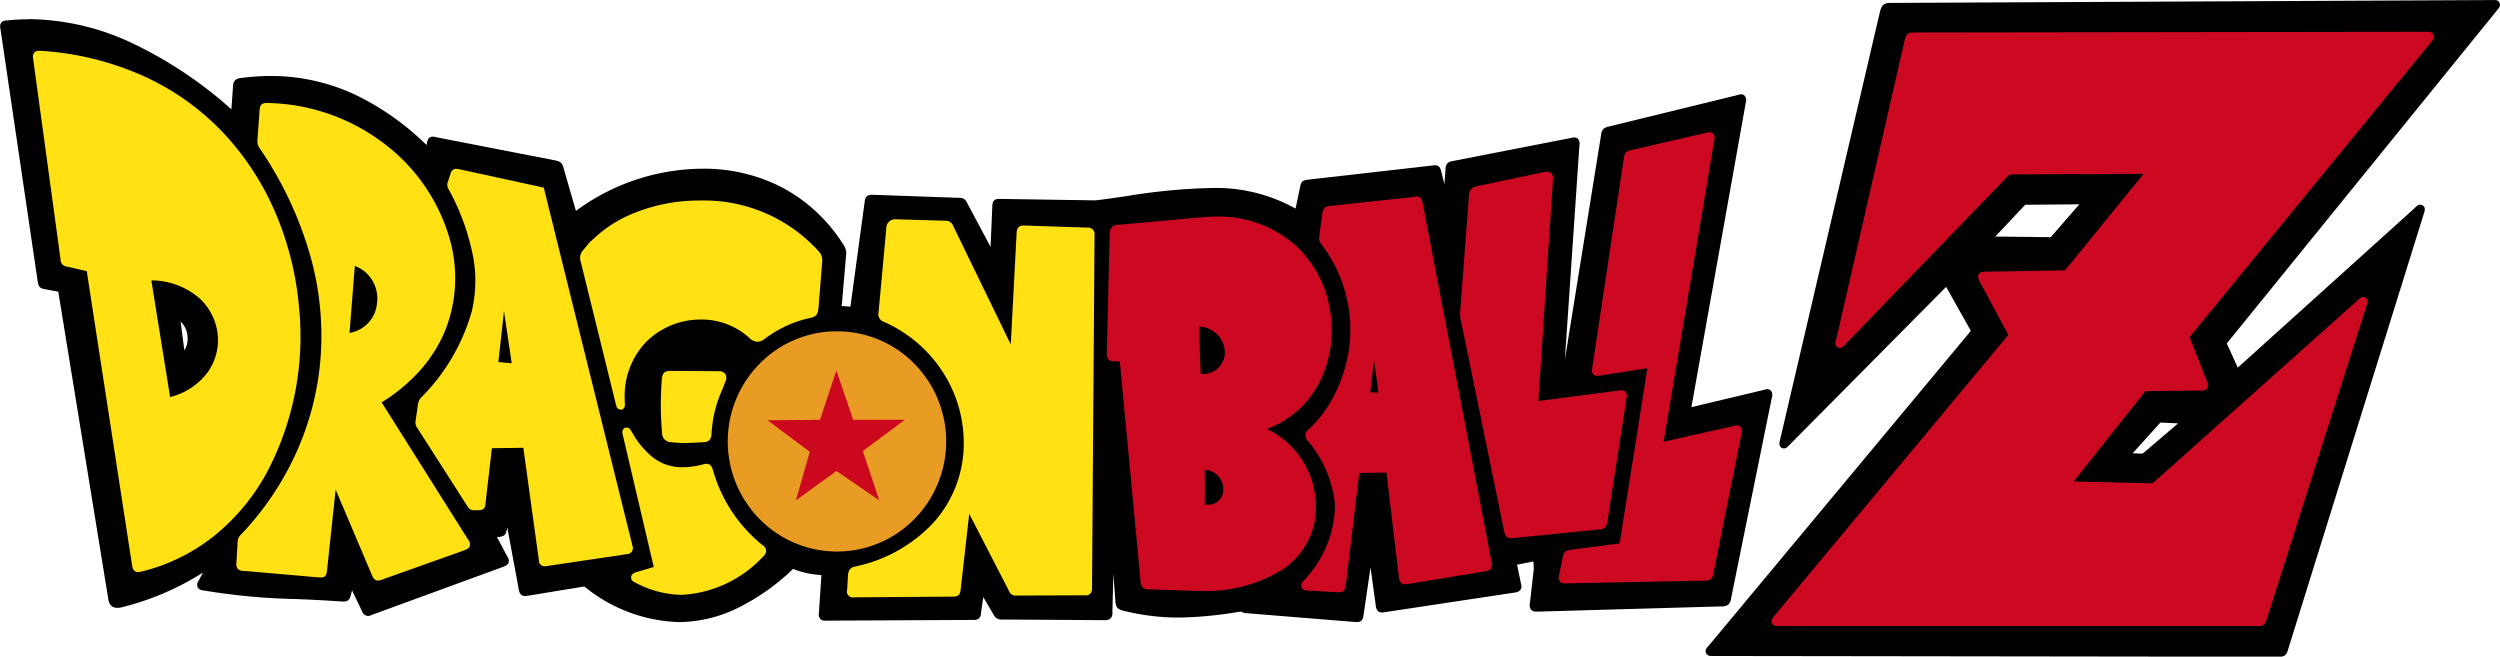
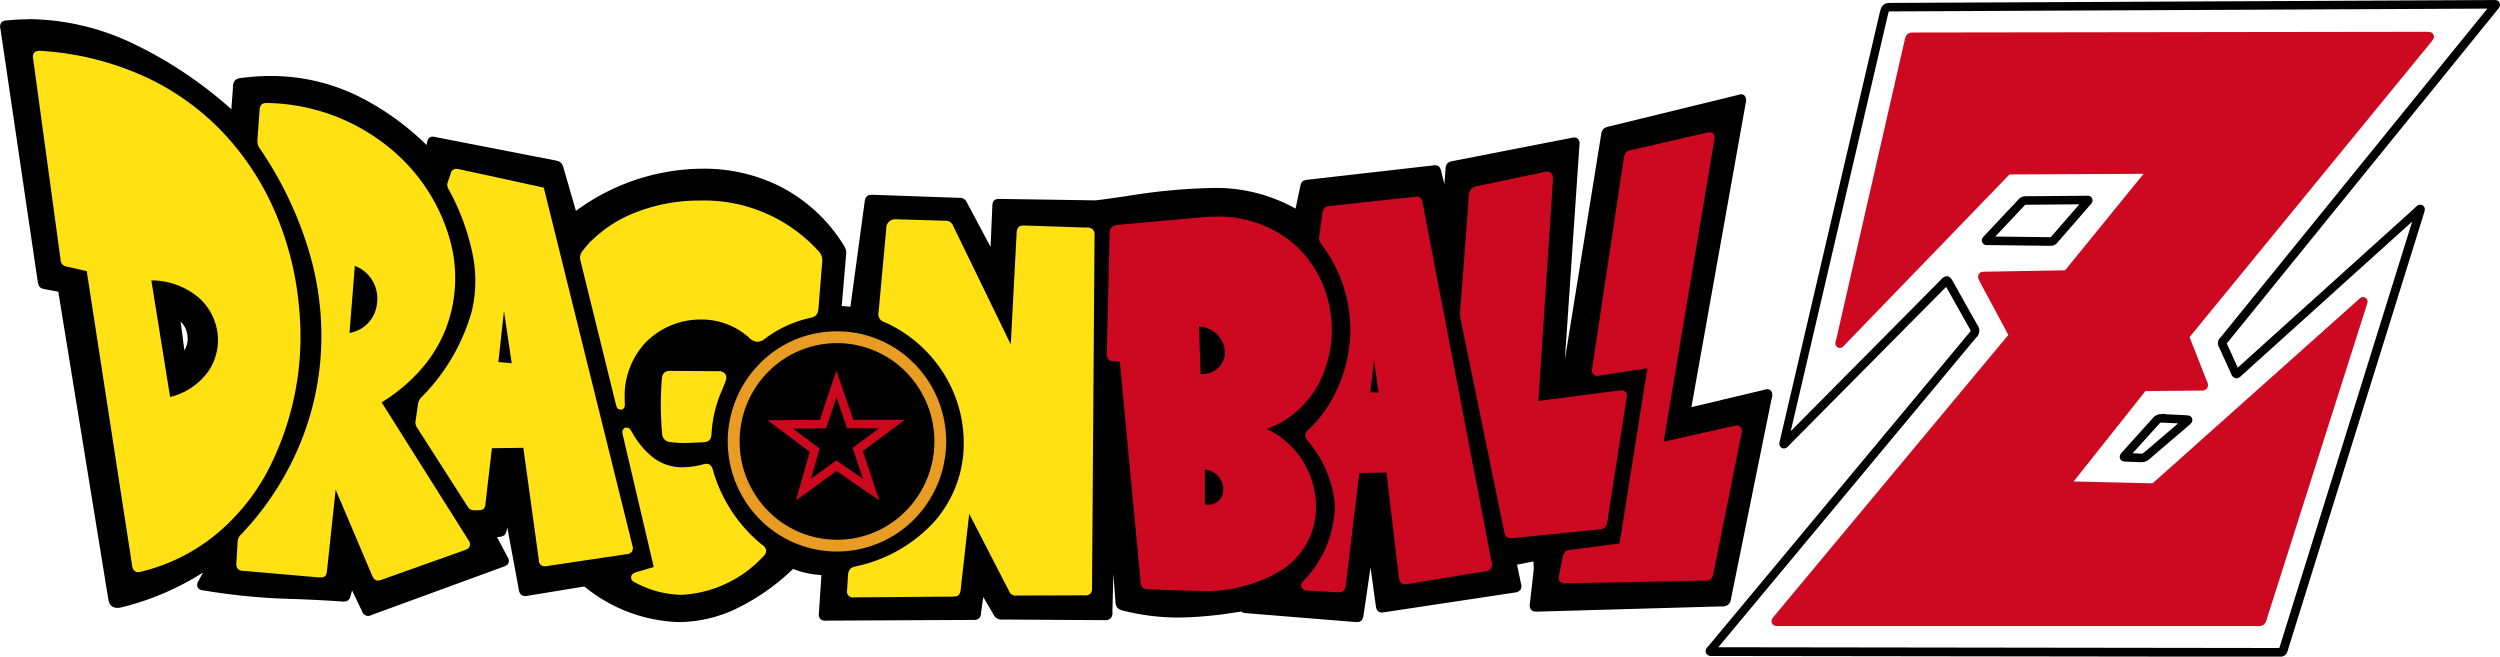
<svg xmlns="http://www.w3.org/2000/svg" id="g3039" width="108.448" height="28.484" viewBox="0 0 108.448 28.484">
  <g id="g3032" transform="translate(73.981 0)">
-     <path id="path3967" d="M1096.028,378.312c-.03,0-.07,0-.123,0l-25.965.123c-.269,0-.318-.022-.387.245l-4.313,18.482c-.066.283-.085.3.125.078l6.747-6.806c.17-.171.16-.2.285.026l1.038,1.847c.106.188.08.21-.047.37l-11.3,13.57c-.117.141-.152.148.052.144l24.52.033c.173,0,.181,0,.236-.172l5.856-18.8c.1-.319.127-.35-.132-.1l-7.686,6.931c-.109.1-.1.1-.163-.033l-.507-1.118c-.059-.13-.068-.136.035-.259l11.7-14.421C1096.107,378.327,1096.118,378.312,1096.028,378.312Zm-17.657,8.49c.066,0,.064.015-.023.1l-1.41,1.62c-.065.075-.082.08-.2.078l-2.611-.031c-.163,0-.2.025-.066-.116l1.441-1.531a.236.236,0,0,1,.231-.1l2.547-.021Zm3.186,9.473c.027,0,.057,0,.1,0l.934.045c.2.011.2.006.043.144l-1.675,1.429a.347.347,0,0,1-.307.094l-.545-.024c-.174-.009-.175,0-.057-.13l1.3-1.439c.088-.092.129-.118.21-.123Z" transform="translate(-1061.809 -378.127)" />
    <path id="path3967_-_Contour" data-name="path3967 - Contour" d="M1095.716,377.812c.167,0,.209.089.223.118.058.122-.015.213-.108.328l-11.7,14.423-.024.03.01.021.006.013.46,1.015,7.6-6.854c.172-.165.224-.214.32-.214a.194.194,0,0,1,.156.079c.066.09.038.176-.016.348l-.025.08-5.856,18.8a.443.443,0,0,1-.138.243.409.409,0,0,1-.266.059h-.008l-24.518-.033h-.065a.248.248,0,0,1-.251-.123.253.253,0,0,1,.082-.281l.038-.044,11.308-13.581c.021-.027.045-.056.057-.075a.741.741,0,0,0-.038-.075l-1.03-1.833h0l-6.75,6.809c-.143.153-.192.2-.29.2a.191.191,0,0,1-.151-.073c-.065-.082-.046-.162-.009-.319l.015-.065,4.314-18.486c.086-.331.211-.384.478-.384h.088l25.97-.123h.122Zm-11.875,14.632,11.57-14.259-25.816.122h-.059c-.02,0-.062,0-.086,0a.708.708,0,0,0-.032.1l-4.226,18.109,6.474-6.53.045-.046a.345.345,0,0,1,.246-.145c.145,0,.211.12.288.258l1.037,1.846a.4.4,0,0,1-.052.562l-.014.018-11.166,13.41,24.3.033h.036l.014-.043,5.75-18.456-7.425,6.7a.3.3,0,0,1-.2.1.252.252,0,0,1-.221-.176l-.014-.026,0-.008-.513-1.13A.334.334,0,0,1,1083.841,392.445Zm-5.788-6.142h0a.21.21,0,0,1,.215.125c.053.127-.036.221-.1.29l-1.407,1.616a.343.343,0,0,1-.305.142h-.033l-2.61-.031h-.1a.213.213,0,0,1-.217-.122c-.054-.126.032-.218.116-.307l1.441-1.53a.409.409,0,0,1,.35-.16h.017l2.545-.021h.087Zm-1.584,1.8.013-.014,1.229-1.413-2.291.019h-.016a.283.283,0,0,0-.038,0,.526.526,0,0,0-.042.042l-1.259,1.337,2.362.028Zm4.958,7.662v.016l.876.042c.126.007.257.014.3.149s-.05.217-.161.312l-.009.008-1.676,1.431a.5.5,0,0,1-.362.139l-.072,0-.579-.025c-.1,0-.216-.01-.266-.132s.03-.211.1-.289l.014-.016,1.3-1.443a.46.46,0,0,1,.334-.179Zm.569.414-.681-.033-.053,0h-.026a.32.32,0,0,0-.068.062l-1.144,1.267.319.014h.056c.05,0,.061,0,.124-.052Z" transform="translate(-1061.492 -377.812)" />
    <path id="path3836" d="M1106.041,396.677l22.149-.031c.215,0,.228-.02.086.153l-10.437,12.746c-.109.138-.08.142-.031.28l.726,1.85c.071.171.054.159-.119.16l-2.3.023c-.153,0-.167.013-.247.115L1112.67,416c-.136.164-.118.146.082.151l3.469.085a.358.358,0,0,0,.317-.1l8.8-7.855c.171-.151.187-.2.111.04l-4.32,13.572c-.05.167-.058.164-.223.164h-20.689c-.26,0-.257.021-.1-.173l10.083-12.106c.127-.15.115-.147.035-.3l-1.184-2.206c-.117-.239-.134-.218.124-.222l3.238-.055a.342.342,0,0,0,.362-.165l3.463-4.255c.125-.155.123-.144-.076-.143l-5.872.029c-.243,0-.26.038-.4.181l-6.892,7.13c-.3.32-.239.279-.152-.1l2.932-12.818C1105.827,396.66,1105.849,396.678,1106.041,396.677Z" transform="translate(-1096.953 -395.076)" fill="#cc0921" />
    <path id="path3836_-_Contour" data-name="path3836 - Contour" d="M1127.981,396.145a.241.241,0,0,1,.237.12c.059.124-.017.217-.114.336l0,0-10.436,12.745c-.012.015-.021.027-.027.035l0,.011c.006.016.013.033.02.053l.724,1.846a.317.317,0,0,1,.017.312.292.292,0,0,1-.275.1h-.032l-2.305.023h-.005c-.033,0-.052,0-.062,0l-.035.043-3.078,3.876,3.293.08c.134,0,.134,0,.192-.052l8.8-7.854.07-.063c.072-.066.119-.109.2-.109a.191.191,0,0,1,.153.078c.063.086.04.157-.015.33l-4.319,13.57a.418.418,0,0,1-.13.234.383.383,0,0,1-.254.06h-20.815a.256.256,0,0,1-.263-.123c-.058-.124.021-.217.1-.316l.033-.039,10.084-12.107.037-.044-.01-.018-.015-.027-1.187-2.212-.03-.06c-.054-.108-.106-.21-.04-.318s.179-.109.3-.11h.057l3.24-.055h.015a.477.477,0,0,0,.123-.01.472.472,0,0,0,.083-.086l3.332-4.094-5.674.028h-.025c-.12,0-.12,0-.206.09l-.033.034-6.891,7.129-.061.065c-.147.159-.192.207-.289.207a.19.19,0,0,1-.151-.074c-.063-.082-.043-.162-.008-.295.012-.046.026-.1.042-.17l2.932-12.818c.047-.215.117-.325.365-.325h.073l22.147-.031h.11Zm-9.973,15.193-.692-1.764c-.006-.018-.012-.033-.017-.047a.347.347,0,0,1,.078-.41l0,0,10.315-12.6-21.975.031h-.063l-.008.036-2.861,12.506,6.659-6.889.031-.032a.527.527,0,0,1,.474-.205h.027l5.908-.03h.042a.248.248,0,0,1,.249.12c.058.121-.017.213-.1.311l-.012.014-3.463,4.255a.509.509,0,0,1-.493.233h-.012l-3.173.054,1.17,2.181a.368.368,0,0,1,.066.247.49.49,0,0,1-.135.231l-9.974,11.975h20.569l.01-.032v0l4.176-13.121-8.466,7.557a.534.534,0,0,1-.439.146h-.005l-3.469-.085h-.052c-.1,0-.225,0-.281-.125s.02-.218.11-.327l3.192-4.02a.391.391,0,0,1,.387-.185h0Z" transform="translate(-1096.636 -394.761)" fill="#cc0921" />
  </g>
  <g id="g3015" transform="translate(0 0.83)">
    <path id="path3944" d="M82.674,389.31c-.295,0-.589.017-.882.047-.145.019-.139.016-.118.156l1.618,10.966c.031.157.031.152.174.179l.528.1c.152.03.171.042.2.205l2.163,13.247c.035.26.091.277.309.259a12.671,12.671,0,0,0,3.811-1.663c.226-.119.294-.213.144.071l-.37.7c-.066.125-.054.123.061.146a52.368,52.368,0,0,0,5.995.481c.168.007.169.015.21-.142l.13-.5c.049-.229.05-.19.141,0l.561,1.172c.065.136.073.11.2.064l5.665-2.073c.18-.068.162-.061.078-.219l-.476-.9c-.073-.163-.108-.153.064-.174l.2-.024c.152-.025.158-.019.186-.163l.156-.8c.054-.3.047-.29.1,0l.62,3.337c.032.222.048.2.255.163l2.3-.377a.27.27,0,0,1,.283.066c2.854,2.114,5.771,2.008,8.766-.8.1-.091.132-.06.229-.019a3.768,3.768,0,0,0,1.16.243c.154.016.163,0,.153.146l-.111,1.7c-.012.153.008.133.149.132l6.363-.031c.146,0,.133-.011.153-.144l.158-1.042c.034-.2.021-.173.113-.017l.623,1.061c.08.129.1.126.233.127l4.365.028c.226,0,.209,0,.215-.205l.118-4.679c.012-.36.016-.519.021-.531.007.021.018.219.05.526l.309,4.217c.014.2.031.223.193.264a11.9,11.9,0,0,0,5.056.04c.154-.012.12.056.217.064l4.7.382c.217.018.21.038.238-.156l.448-3.052c.043-.315.038-.308.08,0l.363,2.634c.022.2.044.177.234.149l5.566-.84c.177-.035.169-.025.134-.191l-.175-.844c-.035-.148-.019-.141.125-.17l.807-.16c.144-.031.14-.033.149.111l.019.337a.794.794,0,0,1-.007.167l-.156,1.38c-.025.2-.028.194.17.189l7.905-.224c.24-.008.237,0,.281-.222l1.762-8.676c.041-.2.016-.16-.163-.118l-3.155.75c-.207.052-.225.089-.186-.125l2.38-13.324c.029-.187-.008-.138-.165-.1l-5.554,1.358c-.171.041-.168.052-.193.212l-1.653,10.259c-.026.1,0,.136-.106.144l-.137.009c-.111,0-.079-.046-.08-.146l.667-9.834c.013-.187.02-.176-.156-.142l-5.089.991c-.177.04-.179.026-.191.189l-.118,1.535c-.018.288-.015.271-.083,0l-.349-1.4c-.037-.165-.042-.142-.191-.125l-5.391.613c-.153.013-.15.021-.179.16l-.219,1.059c-.031.163-.044.134-.153.066-2.481-1.523-5.535-.8-8.5-.41a1.441,1.441,0,0,1-.309.019l-3.971-.061c-.174-.005-.188-.029-.2.139l-.094,2.2c0,.3-.014.235-.137,0l-1.222-2.29c-.058-.108-.084-.1-.2-.1l-3.681-.13c-.184,0-.182-.019-.205.151l-.62,4.568c-.02.158-.028.147-.179.134l-.415-.035c-.164-.021-.164,0-.151-.158l.193-2.252a.4.4,0,0,0-.066-.295c-2.809-4.446-8.436-3.728-11.417-1.41-.162.127-.154.125-.212-.078l-.542-1.88c-.054-.2-.062-.211-.25-.248l-5.141-1c-.164-.035-.158-.045-.189.106l-.054.266c-.036.179-.048.134-.146.038a9.252,9.252,0,0,0-8.021-2.979c-.177.026-.178.036-.191.215l-.08,1.108c-.013.23-.016.237-.172.1C88.462,390.58,85.521,389.292,82.674,389.31Zm6.448,12.615a.429.429,0,0,1,.113.047,1.138,1.138,0,0,1,.259,1.766c-.125.092-.16.1-.182-.094l-.208-1.575C89.092,401.963,89.087,401.922,89.122,401.925Z" transform="translate(-81.478 -389.125)" />
    <path id="path3944_-_Contour" data-name="path3944 - Contour" d="M82.419,388.81a10.7,10.7,0,0,1,4.391,1,18.08,18.08,0,0,1,4.391,2.91l.07-.972a.431.431,0,0,1,.078-.271.4.4,0,0,1,.271-.113h0a9.734,9.734,0,0,1,1.289-.088,8.62,8.62,0,0,1,3.758.858,11.654,11.654,0,0,1,3,2.136l.019-.093c.019-.094.054-.269.249-.269a.6.6,0,0,1,.13.02l.027.006,5.139,1c.27.053.324.124.393.38l.523,1.814a9.35,9.35,0,0,1,5.494-1.83,7.374,7.374,0,0,1,3.358.767,7,7,0,0,1,2.774,2.567.581.581,0,0,1,.094.412l-.19,2.209.377.032.617-4.541c.018-.132.042-.313.3-.313h.1l3.681.13h.027a.324.324,0,0,1,.326.2l1.029,1.928.076-1.759c0-.1.014-.321.271-.321l.062,0,.052,0,3.97.061h.067a1.049,1.049,0,0,0,.2-.016l.011,0c.39-.051.789-.108,1.175-.164a25.884,25.884,0,0,1,3.623-.353,7.087,7.087,0,0,1,3.724.892l.2-.955c.044-.216.115-.277.34-.3l5.388-.613.042-.005a.632.632,0,0,1,.085-.008c.2,0,.241.173.265.279l.135.54.05-.65a.386.386,0,0,1,.071-.24.361.361,0,0,1,.224-.107l.04-.009h.006l5.121-1a.631.631,0,0,1,.124-.017.218.218,0,0,1,.165.068.321.321,0,0,1,.057.267l-.631,9.3,1.573-9.759a.413.413,0,0,1,.089-.236.448.448,0,0,1,.242-.114l5.554-1.358.063-.018a.424.424,0,0,1,.123-.024.211.211,0,0,1,.163.073.326.326,0,0,1,.043.275v0l-2.361,13.223,3.1-.737.067-.018a.465.465,0,0,1,.125-.023.21.21,0,0,1,.166.076.334.334,0,0,1,.029.3l-1.763,8.684a.437.437,0,0,1-.131.29.487.487,0,0,1-.313.073H155.8l-7.923.225h-.07a.284.284,0,0,1-.225-.082.352.352,0,0,1-.047-.306v-.01l.156-1.384a.6.6,0,0,0,.006-.126v-.005l-.015-.263-.709.141.171.825a.314.314,0,0,1-.02.26.327.327,0,0,1-.242.121l-.031.006-5.566.84-.05.008a.762.762,0,0,1-.121.014c-.236,0-.262-.221-.274-.33l-.224-1.626-.3,2.055c-.018.125-.046.315-.279.315-.03,0-.062,0-.1-.007l-.054,0-4.7-.382a.3.3,0,0,1-.169-.064H135l-.245.035a16.883,16.883,0,0,1-2.447.223,9.893,9.893,0,0,1-2.428-.3c-.262-.067-.315-.171-.333-.431l-.086-1.179-.041,1.638c0,.014,0,.027,0,.039a.362.362,0,0,1-.07.26.341.341,0,0,1-.276.086h-.051l-4.378-.028a.361.361,0,0,1-.381-.215l0,0-.446-.76-.1.692,0,.03a.3.3,0,0,1-.093.209.338.338,0,0,1-.233.062h-.006l-6.361.031h-.077a.255.255,0,0,1-.2-.074.318.318,0,0,1-.06-.257l.108-1.646a3.885,3.885,0,0,1-1.2-.255h0l-.028-.012,0,0a9.6,9.6,0,0,1-2.483,1.735,5.888,5.888,0,0,1-2.481.572,6.8,6.8,0,0,1-4.037-1.5l0,0a.467.467,0,0,0-.058-.04h0a.279.279,0,0,0-.075.009h-.007l-2.3.377-.049.008a.787.787,0,0,1-.135.016c-.232,0-.265-.211-.284-.34l-.491-2.643-.021.111c-.044.226-.118.275-.318.307l-.028,0-.077.009.433.814.02.037a.3.3,0,0,1,.049.259c-.038.1-.129.138-.243.182l0,0L97.3,414.651l-.038.015a.369.369,0,0,1-.14.034.292.292,0,0,1-.253-.206l-.434-.905-.052.2c-.033.126-.073.284-.3.284l-.07,0h-.03c-.637-.048-1.3-.077-1.941-.106a27.532,27.532,0,0,1-4.076-.379l-.011,0a.271.271,0,0,1-.219-.135.3.3,0,0,1,.041-.276l.191-.359a11.857,11.857,0,0,1-3.6,1.524c-.049,0-.082.006-.113.006-.336,0-.375-.273-.4-.422L83.7,400.678c0-.019-.006-.034-.008-.044l-.043-.009-.539-.1c-.222-.041-.268-.109-.31-.323l0-.009-1.62-10.984a.3.3,0,0,1,.035-.244.313.313,0,0,1,.238-.1l.013,0c.3-.03.6-.046.9-.048Zm8.913,4.431c-.1,0-.161-.058-.251-.138a17.874,17.874,0,0,0-4.423-2.96,10.336,10.336,0,0,0-4.239-.963h-.058c-.272,0-.544.015-.81.041l1.61,10.912,0,.025.008,0,.013,0,.531.1c.251.05.309.137.345.357l2.163,13.252a.746.746,0,0,0,.02.1h.009c.02,0,.045,0,.082,0a13.156,13.156,0,0,0,3.736-1.64l0,0c.045-.024.084-.047.116-.066a.357.357,0,0,1,.185-.071.192.192,0,0,1,.166.093c.064.106.015.2-.074.365l-.318.6a28.3,28.3,0,0,0,3.9.349c.643.028,1.307.058,1.949.106h.019v0l.129-.5c.013-.06.022-.1.033-.133a.208.208,0,0,1,.2-.167c.133,0,.183.108.233.213l.023.05.544,1.137,5.614-2.055-.467-.88c-.012-.026-.022-.047-.031-.066a.249.249,0,0,1-.021-.243.278.278,0,0,1,.245-.123l.228-.028.012,0,0-.01.161-.834c.012-.065.02-.113.028-.147.035-.158.127-.191.2-.191h0c.058,0,.16.024.2.185.007.032.015.073.026.131l.011.058.621,3.344,0,.013.039-.007,2.294-.377a.7.7,0,0,1,.138-.016.44.44,0,0,1,.287.114l0,0a6.435,6.435,0,0,0,3.816,1.425,5.52,5.52,0,0,0,2.325-.538,9.235,9.235,0,0,0,2.388-1.671.345.345,0,0,1,.236-.109.4.4,0,0,1,.169.045l.022.01a3.558,3.558,0,0,0,1.1.229h.006l.047,0a.283.283,0,0,1,.226.1.333.333,0,0,1,.046.241l-.107,1.63,6.294-.03.163-1.069c.007-.04.012-.068.018-.092a.2.2,0,0,1,.193-.166.237.237,0,0,1,.205.157l.033.058.622,1.059.024.037h.053l4.368.028h.024c0-.008,0-.016,0-.025l.118-4.679c0-.078,0-.145.007-.2.012-.36.012-.36.034-.406l.2-.4.14.427a.908.908,0,0,1,.023.19c.008.092.018.218.034.375v.005l.309,4.217q0,.057.008.086l.046.013a9.528,9.528,0,0,0,2.337.292,16.579,16.579,0,0,0,2.395-.22l.252-.036h.011l.048,0a.327.327,0,0,1,.213.067l4.686.381.04,0h0l.453-3.091c.009-.067.016-.116.021-.151.028-.167.122-.2.2-.2s.167.026.2.2c.006.033.012.078.02.14l.008.057.362,2.628.023,0,5.541-.836-.169-.816a.326.326,0,0,1,.017-.266.31.31,0,0,1,.227-.121l.025-.005.811-.161a.614.614,0,0,1,.131-.02.22.22,0,0,1,.214.15.511.511,0,0,1,.02.143l.019.345a.944.944,0,0,1-.007.2v.005l-.154,1.362,7.893-.224.08,0c0-.019.009-.041.013-.063v-.007l1.737-8.557-3.069.729-.07.019a.538.538,0,0,1-.142.027.214.214,0,0,1-.167-.076.348.348,0,0,1-.033-.307L156.5,392.5l-5.469,1.337-.046.012-.006.036,0,.014-1.656,10.274c0,.016-.006.031-.009.046a.252.252,0,0,1-.264.238l-.153.01a.274.274,0,0,1-.205-.076.262.262,0,0,1-.06-.212c0-.014,0-.028,0-.041v-.014l.663-9.768-5.017.977-.039.009h0v.012l-.119,1.546c0,.069-.007.119-.011.155-.019.195-.143.216-.2.216s-.154-.03-.2-.174c-.009-.03-.018-.069-.032-.124l-.012-.05-.345-1.384-5.391.613h-.011l0,.011-.219,1.057c-.015.082-.052.27-.234.27a.305.305,0,0,1-.171-.065l-.028-.018a6.673,6.673,0,0,0-3.63-.9,25.6,25.6,0,0,0-3.57.349c-.385.056-.784.113-1.175.164a1.418,1.418,0,0,1-.268.022h-.073l-3.974-.061h-.007l-.093,2.154c0,.07,0,.125,0,.165-.018.206-.17.217-.2.217-.126,0-.176-.095-.244-.226l-.036-.069-1.222-2.29,0,0h-.038l-3.678-.13h-.018l-.619,4.558c-.013.106-.038.3-.27.3-.026,0-.053,0-.084-.005l-.025,0-.423-.036-.044-.005a.29.29,0,0,1-.231-.105.336.336,0,0,1-.038-.243v0L117.5,399a.22.22,0,0,0-.039-.175,6.635,6.635,0,0,0-2.628-2.434,7.008,7.008,0,0,0-3.191-.727,8.953,8.953,0,0,0-5.327,1.8l-.008.007a.389.389,0,0,1-.24.119c-.17,0-.215-.158-.248-.274l-.007-.024-.543-1.883c-.008-.029-.02-.073-.029-.1-.023-.006-.061-.014-.078-.017l-5.121-1-.046.224c-.017.087-.054.271-.23.271a.27.27,0,0,1-.2-.106l-.031-.031a11.439,11.439,0,0,0-3.029-2.191,8.14,8.14,0,0,0-3.6-.821,9.361,9.361,0,0,0-1.239.085l-.029,0c0,.013,0,.027,0,.04l-.08,1.107a1.358,1.358,0,0,1-.016.168A.216.216,0,0,1,91.332,393.241ZM88.8,401.425h.019a.5.5,0,0,1,.181.066h0a1.284,1.284,0,0,1,.666,1.058,1.165,1.165,0,0,1-.382,1.022.385.385,0,0,1-.226.1.228.228,0,0,1-.213-.152.629.629,0,0,1-.036-.168l-.207-1.573c-.015-.115-.027-.206.042-.284A.206.206,0,0,1,88.8,401.425Zm.361,1.751a.927.927,0,0,0,.138-.6.973.973,0,0,0-.3-.645Z" transform="translate(-81.164 -388.81)" />
    <path id="path3047" d="M218.583,437.516c-.065.005-.067.036-.075.148l-.09,1.262a.349.349,0,0,0,.068.262c4.4,6.538,2.924,13.019-.818,16.961a.292.292,0,0,0-.113.241l-.052.882c-.008.155,0,.143.144.156l3.266.285c.145.01.139.024.153-.108l.432-4.04c.029-.224.017-.211.1-.012l1.769,4.174c.071.155.064.154.219.1l3.526-1.257c.2-.076.19-.063.08-.238l-3.736-5.929c-.085-.139-.09-.149.031-.222,6.258-3.828,2.385-12.477-4.818-12.664A.756.756,0,0,0,218.583,437.516Zm3.754,6.643a.588.588,0,0,1,.1.033,1.7,1.7,0,0,1-.231,3.3c-.14.012-.184.031-.163-.149l.245-3.073C222.3,444.184,222.3,444.156,222.338,444.16Z" transform="translate(-207.065 -433.692)" fill="#ffe114" />
    <path id="path3047_-_Contour" data-name="path3047 - Contour" d="M218.3,437.015h.058a8.6,8.6,0,0,1,5.163,1.844,7.9,7.9,0,0,1,2.747,4.09,6.15,6.15,0,0,1-.165,3.826,6.029,6.029,0,0,1-1.058,1.758,7.431,7.431,0,0,1-1.74,1.467l3.728,5.917.022.035a.313.313,0,0,1,.074.28c-.036.109-.133.146-.245.188l-.026.01-3.533,1.259a.516.516,0,0,1-.174.042c-.159,0-.216-.125-.262-.226l-.009-.02-1.57-3.7-.378,3.541c-.008.081-.028.269-.245.269-.021,0-.043,0-.068,0l-.036,0h0l-3.266-.285-.028,0a.3.3,0,0,1-.234-.1.348.348,0,0,1-.05-.251l.052-.883a.469.469,0,0,1,.165-.359,12.753,12.753,0,0,0,2.291-3.344,12.286,12.286,0,0,0,1.121-4.052,12.764,12.764,0,0,0-.384-4.534,15.962,15.962,0,0,0-2.231-4.8l0,0a.524.524,0,0,1-.1-.368V438.6l.09-1.262c.008-.113.022-.3.245-.32Zm8.4,19.075-3.722-5.907a.362.362,0,0,1-.082-.282.325.325,0,0,1,.175-.194,7.081,7.081,0,0,0,1.689-1.414,5.661,5.661,0,0,0,.994-1.65,5.782,5.782,0,0,0,.153-3.6,7.522,7.522,0,0,0-2.619-3.9,8.232,8.232,0,0,0-4.918-1.764l-.088,1.235a.176.176,0,0,0,.039.15,16.328,16.328,0,0,1,2.28,4.907,13.131,13.131,0,0,1,.395,4.666,12.656,12.656,0,0,1-1.155,4.174,13.122,13.122,0,0,1-2.359,3.442l0,0c-.056.056-.056.056-.06.121l-.05.844,3.2.279.426-3.984.007-.054c.005-.041.009-.07.013-.094a.2.2,0,0,1,.193-.178c.132,0,.176.107.215.2l.027.065,1.766,4.167Zm-4.689-12.431h.023a.407.407,0,0,1,.11.03l.034.013a1.883,1.883,0,0,1,1.3,2.033,1.79,1.79,0,0,1-1.568,1.627h0l-.029,0c-.029,0-.056.005-.083.005a.248.248,0,0,1-.194-.08.348.348,0,0,1-.057-.28l.245-3.069a.521.521,0,0,1,.023-.136A.215.215,0,0,1,222.017,443.659Zm-.1,3.33a1.429,1.429,0,0,0,1.194-1.3,1.507,1.507,0,0,0-.963-1.608Z" transform="translate(-206.75 -433.377)" fill="#ffe114" />
    <path id="path3035" d="M100.612,407.53c-.037,0-.042.022-.033.108l1.191,8.712c.015.144.033.142.165.172l.816.186c.13.031.14.04.16.175l1.967,12.749c.029.188.06.147.205.116,9.83-2.45,9.292-21.259-4.368-22.211C100.668,407.536,100.634,407.53,100.612,407.53Zm4.787,9.587.075,0c3.74.076,4.254,4.559.866,5.436-.146.045-.148.038-.172-.113l-.835-5.191C105.318,417.132,105.338,417.117,105.4,417.117Z" transform="translate(-98.963 -405.97)" fill="#ffe114" />
    <path id="path3035_-_Contour" data-name="path3035 - Contour" d="M100.3,407.03c.019,0,.037,0,.057,0l.05,0h.006a12.8,12.8,0,0,1,4.689,1.2,11,11,0,0,1,3.414,2.555,11.88,11.88,0,0,1,2.161,3.464,13.412,13.412,0,0,1,.945,3.927,12.645,12.645,0,0,1-1.4,7.15A9.133,9.133,0,0,1,108,428.021a8.126,8.126,0,0,1-3.191,1.592h-.005l-.05.012a.461.461,0,0,1-.117.019c-.215,0-.248-.218-.26-.3L102.413,416.6l0-.018-.017,0-.831-.19a.309.309,0,0,1-.292-.327l-1.191-8.715a.294.294,0,0,1,.05-.239.216.216,0,0,1,.16-.073Zm4.439,22.219a8.081,8.081,0,0,0,5.156-4.1,12.759,12.759,0,0,0-1.656-14.113,10.633,10.633,0,0,0-3.3-2.469,12.4,12.4,0,0,0-4.479-1.155l1.176,8.6v.006h0l.833.19a.325.325,0,0,1,.3.327Zm.344-12.632h.078a3.113,3.113,0,0,1,3.295,2.638,2.769,2.769,0,0,1-.476,1.905,3.258,3.258,0,0,1-1.9,1.256.525.525,0,0,1-.155.031.229.229,0,0,1-.215-.144.63.63,0,0,1-.035-.15l-.836-5.2a.322.322,0,0,1,.052-.265A.252.252,0,0,1,105.084,416.617Zm.944,5.431a2.878,2.878,0,0,0,1.648-1.1,2.4,2.4,0,0,0,.412-1.651,2.476,2.476,0,0,0-.838-1.578,3.207,3.207,0,0,0-2.036-.731Z" transform="translate(-98.648 -405.655)" fill="#ffe114" />
    <path id="path3041" d="M461.568,593.972a13.6,13.6,0,0,1-.011-2.323c.013-.189.07-.18.211-.179l2.075.013c.185,0,.15.088.1.214a6.475,6.475,0,0,0-.608,2.286c-.009.173-.03.205-.164.211a7.527,7.527,0,0,1-1.4-.006C461.638,594.173,461.584,594.124,461.568,593.972Z" transform="translate(-432.662 -576.028)" fill="#ffe114" />
    <path id="path3041_-_Contour" data-name="path3041 - Contour" d="M462.042,594.1a4.359,4.359,0,0,1-.61-.039.377.377,0,0,1-.363-.381,13.7,13.7,0,0,1-.011-2.356c.017-.242.124-.351.348-.351h.049l2.078.013a.335.335,0,0,1,.278.122.346.346,0,0,1,0,.333l0,.008c-.041.109-.084.215-.125.318a5.358,5.358,0,0,0-.472,1.912c-.01.181-.045.374-.34.388l-.2.01C462.466,594.086,462.253,594.1,462.042,594.1Zm-.6-.412.033.006h0a3.988,3.988,0,0,0,.56.035c.2,0,.41-.011.611-.021l.183-.009c0-.01,0-.022,0-.037a5.736,5.736,0,0,1,.5-2.03c.036-.09.073-.183.108-.275l-2.01-.013h-.007v.007a13.344,13.344,0,0,0,.01,2.292A.276.276,0,0,0,461.445,593.685Z" transform="translate(-432.347 -575.714)" fill="#ffe114" />
    <path id="path3045" d="M321.959,475.343c-.034,0-.041.024-.061.087l-.118.349a.169.169,0,0,0,.014.17c2.39,4.5.738,6.959-1.217,9.261a.315.315,0,0,0-.087.193l-.1.7a.24.24,0,0,0,.057.222l2.153,3.363c.06.084.061.1.156.1h.17c.134,0,.115-.014.132-.132l.281-2.424c.013-.138.018-.132.151-.134l1.415-.019c.134,0,.143.017.163.163l.672,4.865c.018.118.013.127.139.108l3.443-.514c.158-.021.141-.031.108-.179l-3.809-15.386-3.566-.774A.508.508,0,0,0,321.959,475.343Zm2.059,4.582a.9.9,0,0,1,.035.2l.521,3.526c.017.141.041.145-.116.134l-.736-.066c-.132-.012-.125,0-.113-.144l.38-3.453A.867.867,0,0,1,324.017,479.926Z" transform="translate(-302.181 -468.666)" fill="#ffe114" />
    <path id="path3045_-_Contour" data-name="path3045 - Contour" d="M321.646,474.843a.532.532,0,0,1,.116.017l.016,0,3.678.8,3.838,15.5.007.032a.3.3,0,0,1-.022.256.322.322,0,0,1-.249.115l-3.441.514a.669.669,0,0,1-.1.01.253.253,0,0,1-.248-.259l0-.017-.672-4.865v0l-1.364.018-.278,2.4c0,.014,0,.026,0,.037-.025.207-.136.251-.307.254h-.173a.3.3,0,0,1-.289-.154l-.017-.024-.006-.008-2.163-3.378a.4.4,0,0,1-.074-.335l.1-.694a.5.5,0,0,1,.129-.286,8.611,8.611,0,0,0,2.2-3.73,5.745,5.745,0,0,0,.069-2.358,9.944,9.944,0,0,0-1.074-2.967.35.35,0,0,1-.026-.317l.117-.346a.254.254,0,0,1,.233-.215Zm3.506,1.132-3.414-.741-.1.293,0,.009.006.012a7.809,7.809,0,0,1,1.037,5.587,9.779,9.779,0,0,1-2.276,3.881.141.141,0,0,0-.045.1l-.1.7a.25.25,0,0,0,0,.037c0,.008.015.025.024.039l.01.016,2.15,3.359.014.02h.11l.277-2.39a.333.333,0,0,1,.085-.231.311.311,0,0,1,.233-.069l1.443-.019c.268,0,.311.153.335.323l.664,4.806,3.326-.5Zm-1.449,3.45h.02c.145.014.169.157.176.2s.013.087.023.155l.522,3.529c0,.017,0,.032.006.045a.259.259,0,0,1-.044.225.239.239,0,0,1-.187.076c-.024,0-.051,0-.087,0h0l-.753-.068a.283.283,0,0,1-.221-.091.3.3,0,0,1-.045-.231l0-.025.384-3.492c.006-.055.01-.1.015-.125C323.535,479.445,323.653,479.426,323.7,479.426Zm.361,3.853-.335-2.266-.243,2.214Z" transform="translate(-301.867 -468.351)" fill="#ffe114" />
    <path id="path3051" d="M439.434,624.344l1.308,5.579c.048.2.03.21-.123.26l-.715.21c-.208.064-.145.077,0,.151,1.982.994,3.69.342,5.262-1.119.157-.14.081-.163-.048-.268a6.574,6.574,0,0,1-2.158-3.3c-.047-.174-.07-.168-.219-.128a2.623,2.623,0,0,1-3.239-1.418C439.371,624.085,439.37,624.07,439.434,624.344Z" transform="translate(-412.211 -606.233)" fill="#ffe114" />
    <path id="path3051_-_Contour" data-name="path3051 - Contour" d="M439.082,623.64c.114,0,.154.068.242.218l.026.044a3.653,3.653,0,0,0,.889,1.044,2.058,2.058,0,0,0,1.277.412,3.469,3.469,0,0,0,.868-.122.614.614,0,0,1,.161-.029c.2,0,.257.191.283.286a6.42,6.42,0,0,0,2.1,3.206l.041.032a.33.33,0,0,1,.164.247.356.356,0,0,1-.148.27,5.19,5.19,0,0,1-3.512,1.644,4.359,4.359,0,0,1-1.958-.5l-.04-.02c-.089-.043-.21-.1-.2-.247s.163-.2.264-.228h0l.712-.21.006,0-.009-.038-1.313-5.6c-.047-.2-.061-.26,0-.338l.056-.07Zm2.434,2.088a2.415,2.415,0,0,1-1.5-.486,3.177,3.177,0,0,1-.547-.529l1.137,4.853a.436.436,0,0,1,0,.314.365.365,0,0,1-.243.164l-.005,0-.443.13a3.872,3.872,0,0,0,1.554.345A4.822,4.822,0,0,0,444.7,629l-.014-.011a6.785,6.785,0,0,1-2.219-3.39h0A3.835,3.835,0,0,1,441.516,625.729Z" transform="translate(-411.897 -605.919)" fill="#ffe114" />
    <path id="path3053" d="M415.279,495.664c2.034-2.623,7.357-2.944,9.915.044a.394.394,0,0,1,.114.372l-.157,1.948c-.019.2-.028.236-.2.276a5.194,5.194,0,0,0-2.038.933c-.19.141-.278.142-.468-.033a3.456,3.456,0,0,0-5.7,2.809c.006.315.036.4-.062,0L415.2,496a.3.3,0,0,1,.078-.333Z" transform="translate(-389.831 -485.526)" fill="#ffe114" />
    <path id="path3053_-_Contour" data-name="path3053 - Contour" d="M419.867,493.08a6.712,6.712,0,0,1,5.151,2.189.56.56,0,0,1,.162.49v.02l-.158,1.951c-.023.249-.065.374-.345.439a5.009,5.009,0,0,0-1.971.9.565.565,0,0,1-.333.138.559.559,0,0,1-.37-.184,3.063,3.063,0,0,0-2.085-.781,3.344,3.344,0,0,0-2.371.969,3.379,3.379,0,0,0-.931,2.482c0,.075,0,.138.006.183,0,.1.007.155-.05.215l-.055.057h-.08c-.066,0-.153-.03-.19-.171-.006-.023-.015-.058-.027-.107l-.032-.129-1.484-6.024a.476.476,0,0,1,.115-.488q.077-.1.162-.2l.167-.2v.022A5.555,5.555,0,0,1,417,493.632,7.539,7.539,0,0,1,419.867,493.08Zm4.943,2.672v-.013c.007-.125.008-.142-.065-.22l-.005-.006a6.343,6.343,0,0,0-4.873-2.062,7.167,7.167,0,0,0-2.722.524,4.95,4.95,0,0,0-2.034,1.488l-.048.062a.049.049,0,0,0-.005.011.264.264,0,0,0,.01.106l1.264,5.129a3.551,3.551,0,0,1,.953-1.816,3.717,3.717,0,0,1,2.634-1.079,3.432,3.432,0,0,1,2.335.878c.09.083.118.086.119.086s.027,0,.113-.066h0a5.346,5.346,0,0,1,2.105-.964l.048-.013c0-.027.009-.071.011-.1Z" transform="translate(-389.516 -485.211)" fill="#ffe114" />
-     <path id="path3055" d="M705.89,836.342a4.48,4.48,0,1,1-4.48-4.52A4.5,4.5,0,0,1,705.89,836.342Z" transform="translate(-665.103 -818.025)" fill="#e99c23" />
    <path id="path3055_-_Contour" data-name="path3055 - Contour" d="M700.977,831.134a4.684,4.684,0,0,1,3.349,1.4,4.8,4.8,0,0,1,0,6.752,4.706,4.706,0,0,1-6.7,0,4.8,4.8,0,0,1,0-6.752A4.683,4.683,0,0,1,700.977,831.134Zm0,9.041a4.177,4.177,0,0,0,2.987-1.248,4.294,4.294,0,0,0,0-6.034,4.2,4.2,0,0,0-5.973,0,4.294,4.294,0,0,0,0,6.034A4.177,4.177,0,0,0,700.977,840.174Z" transform="translate(-664.669 -817.592)" fill="#e99c23" />
    <path id="path3828" d="M569.907,508.209l.334-3.627c.014-.163.095-.238.245-.222l2.118.063c.17.014.158.044.221.174l2.688,5.531c.1.213.1.236.109-.009l.28-5.309c.011-.2.015-.184.2-.177l2.641.088c.189,0,.169.018.168.195l-.109,15.233c0,.163,0,.153-.154.153l-2.936.01c-.123,0-.122-.019-.172-.114l-1.931-3.746c-.07-.142-.065-.148-.083.01l-.426,3.775c-.019.137-.038.12-.164.121l-4.233.031c-.169,0-.165.011-.155-.144l.035-.595c.016-.218.079-.208.243-.249,6.314-1.572,6.013-8.788,1.22-10.945C569.9,508.386,569.9,508.369,569.907,508.209Z" transform="translate(-531.616 -495.49)" fill="#ffe114" />
    <path id="path3828_-_Contour" data-name="path3828 - Contour" d="M570.134,503.858l.048,0,2.122.063a.346.346,0,0,1,.352.235l.02.043,2.472,5.087.253-4.8a.532.532,0,0,1,.042-.225.253.253,0,0,1,.246-.131l.066,0,.039,0,2.639.088a.376.376,0,0,1,.273.078.32.32,0,0,1,.076.261c0,.013,0,.027,0,.043l-.109,15.242a.363.363,0,0,1-.055.237.283.283,0,0,1-.247.092h-.036l-2.939.01h0a.3.3,0,0,1-.322-.195l-.01-.019-1.718-3.334-.374,3.313c-.02.146-.07.281-.3.281h-.048l-4.236.031h-.037a.258.258,0,0,1-.3-.328v-.013l.035-.6c.022-.307.16-.363.338-.4l.045-.011a6.413,6.413,0,0,0,3.359-1.925,5.127,5.127,0,0,0,1.262-2.95,5.67,5.67,0,0,0-.74-3.3,5.844,5.844,0,0,0-2.691-2.418l0,0a.352.352,0,0,1-.245-.428v0l.334-3.627A.382.382,0,0,1,570.134,503.858Zm2.144.435-2.126-.063a.152.152,0,0,0-.031,0,.182.182,0,0,0-.011.054l-.333,3.626c0,.015,0,.033,0,.048l.036.018a6.213,6.213,0,0,1,2.858,2.57,6.044,6.044,0,0,1,.788,3.521,5.5,5.5,0,0,1-1.353,3.161,6.064,6.064,0,0,1-1.492,1.22,7.76,7.76,0,0,1-2.055.82l-.051.012-.045.011a.557.557,0,0,0-.007.058l-.032.54,4.185-.031.424-3.754c0-.036.007-.062.011-.085a.2.2,0,0,1,.193-.176c.124,0,.17.1.212.18l.015.029,1.937,3.758h0l2.9-.01.108-15.2s0-.006,0-.009l-2.63-.088h-.01s0,0,0,0l-.281,5.333c0,.055,0,.095-.008.125a.2.2,0,0,1-.2.2c-.128,0-.173-.1-.226-.209l-.03-.063-2.687-5.53-.024-.051-.007-.015Z" transform="translate(-531.302 -495.176)" fill="#ffe114" />
    <path id="path3832" d="M921.618,477.592l2.709-.573c.3-.06.3-.091.279.213l-.631,9.562c-.008.18-.008.162.161.14l3.554-.462c.157-.016.141-.014.118.137l-.832,5.35c-.029.183-.06.155-.229.176l-3.676.37c-.173.016-.172.034-.2-.123l-1.886-9.186a1.115,1.115,0,0,1-.023-.334l.374-4.921C921.355,477.65,921.352,477.648,921.618,477.592Z" transform="translate(-857.431 -470.178)" fill="#cc0921" />
    <path id="path3832_-_Contour" data-name="path3832 - Contour" d="M924.232,476.48a.241.241,0,0,1,.183.074c.08.086.073.19.062.363v.012l-.627,9.5,3.507-.456c.041,0,.074-.008.1-.008a.227.227,0,0,1,.182.077.275.275,0,0,1,.04.245l-.006.035-.832,5.35c-.04.252-.147.308-.33.325l-.06.006h0l-3.676.37-.047,0a.86.86,0,0,1-.089.006c-.211,0-.247-.176-.269-.281l-1.885-9.185a1.3,1.3,0,0,1-.026-.382v0l.375-4.93a.586.586,0,0,1,.095-.359.536.536,0,0,1,.337-.147l2.712-.573.075-.016A.92.92,0,0,1,924.232,476.48Zm-.526,10.337a.226.226,0,0,1-.169-.068.339.339,0,0,1-.062-.277v-.006l.632-9.574c0-.006,0-.013,0-.019l-.059.012-2.708.573c-.044.009-.1.02-.125.029-.005.032-.01.088-.014.143v.009l-.374,4.918a.93.93,0,0,0,.019.283v0l1.881,9.162h.011l3.672-.37.065-.007,0-.014.818-5.26-3.451.449-.04.005A.7.7,0,0,1,923.707,486.817Z" transform="translate(-857.117 -469.864)" fill="#cc0921" />
    <path id="path3834" d="M980.647,455.072l3.243-.746c.159-.039.172-.064.144.1L981.821,467.6c-.035.18-.025.171.156.131l3.076-.689c.18-.036.2-.075.156.119l-1.218,6.061c-.029.161-.046.149-.2.152l-5.995.119c-.163,0-.156.013-.125-.139l.158-.768c.036-.159.038-.159.19-.179l2.1-.273c.162-.022.161-.022.185-.172l1.21-7.683c.029-.184.016-.149-.151-.126l-2.11.325c-.187.033-.168.027-.141-.148l1.367-9.081C980.508,455.1,980.512,455.1,980.647,455.072Z" transform="translate(-909.851 -449.208)" fill="#cc0921" />
    <path id="path3834_-_Contour" data-name="path3834 - Contour" d="M983.7,453.8a.209.209,0,0,1,.163.073.308.308,0,0,1,.037.274l-2.195,13.077,3-.672.068-.015a.475.475,0,0,1,.113-.018.21.21,0,0,1,.166.076.326.326,0,0,1,.027.294l-1.218,6.059a.369.369,0,0,1-.113.24.352.352,0,0,1-.236.062h-.03l-6,.119h-.054a.268.268,0,0,1-.228-.083.282.282,0,0,1-.031-.257l0-.022.159-.771a.417.417,0,0,1,.105-.236.388.388,0,0,1,.24-.086l2.1-.273.023,0s0-.007,0-.01v0L981,464.036l-2.033.313a.855.855,0,0,1-.145.018.222.222,0,0,1-.176-.076.289.289,0,0,1-.04-.258l.007-.043,1.368-9.087c.039-.217.1-.278.305-.327l3.242-.746.048-.012A.473.473,0,0,1,983.7,453.8Zm-2.377,13.459,2.189-13.042-3.14.722-.02,0,0,.024-1.355,9,2.031-.312.061-.01a.53.53,0,0,1,.094-.011.215.215,0,0,1,.168.074.323.323,0,0,1,.038.285l-1.21,7.686a.368.368,0,0,1-.1.238.4.4,0,0,1-.243.085h0l-2.1.273-.026,0-.007.031-.14.682,5.917-.118h.022v0l1.194-5.942-3,.673a.72.72,0,0,1-.154.024.22.22,0,0,1-.175-.079A.328.328,0,0,1,981.325,467.257Z" transform="translate(-909.537 -448.893)" fill="#cc0921" />
    <path id="path3940" d="M834.351,491.184l-.094.007-3.54.382c-.187.02-.217,0-.245.2l-.127.929a.279.279,0,0,0,.071.276,6.269,6.269,0,0,1-.576,8.235c-.131.117-.148.128-.016.3,1.327,1.776,1.918,3.713-.179,6.238-.1.115-.165.153.043.16l1.222.068c.19.011.185.017.21-.182l.58-4.825c.02-.168.011-.163.2-.165l1.141-.017c.193,0,.195-.014.217.191l.528,4.452c.029.245.021.218.281.182l3.231-.531c.194-.032.186-.03.146-.229l-2.983-15.539C834.431,491.2,834.422,491.181,834.351,491.184Zm-1.833,5.518a1.149,1.149,0,0,1,.042.259l.354,2.571c.024.178.047.186-.144.175l-.422-.023c-.2-.016-.186,0-.165-.205l.3-2.519A1.2,1.2,0,0,1,832.518,496.7Z" transform="translate(-772.925 -483.31)" fill="#cc0921" />
    <path id="path3940_-_Contour" data-name="path3940 - Contour" d="M834.047,490.684c.218,0,.254.184.273.282l2.988,15.562a.359.359,0,0,1-.021.3c-.063.091-.158.107-.279.126h0l-3.235.531-.068.01a.943.943,0,0,1-.141.015.245.245,0,0,1-.239-.151.735.735,0,0,1-.041-.2l0-.013-.528-4.452,0-.028h-.027l-1.156.017v0l-.582,4.838a.542.542,0,0,1-.052.211.259.259,0,0,1-.244.125c-.026,0-.055,0-.088,0l-1.238-.069c-.09,0-.239-.009-.3-.141a.262.262,0,0,1,.085-.283l.035-.04a4.766,4.766,0,0,0,1.33-3.271,5,5,0,0,0-1.157-2.735.435.435,0,0,1-.128-.294.379.379,0,0,1,.163-.249l0,0a5.219,5.219,0,0,0,1.038-1.366,6.378,6.378,0,0,0,.667-1.935,6.087,6.087,0,0,0-1.153-4.685.454.454,0,0,1-.107-.413l.127-.929a.416.416,0,0,1,.114-.273.4.4,0,0,1,.247-.082l.047,0,3.577-.385.069,0Zm2.9,15.9,0-.01-2.979-15.516h0l-3.537.382-.051.005-.025,0c0,.009,0,.021-.005.035l-.127.928a.349.349,0,0,0-.006.079.218.218,0,0,0,.038.057l.005.007a6.45,6.45,0,0,1,1.22,4.968,6.655,6.655,0,0,1-.706,2.048,5.587,5.587,0,0,1-1.115,1.465l-.007.006-.011.01.023.03,0,0a5.346,5.346,0,0,1,1.231,2.94,5.008,5.008,0,0,1-1.308,3.4l1.038.058v-.008l0-.012.582-4.844a.331.331,0,0,1,.1-.247.381.381,0,0,1,.257-.061h.016l1.168-.017h.052c.286,0,.307.19.325.357l.53,4.464,0,.017.065-.01ZM832.2,496.2c.165,0,.191.165.2.219s.015.107.026.193v.008l.354,2.569c0,.017,0,.032.007.046a.3.3,0,0,1-.043.261.265.265,0,0,1-.21.081c-.025,0-.054,0-.092,0l-.456-.026a.332.332,0,0,1-.262-.1.344.344,0,0,1-.046-.282l0-.031.305-2.588c.008-.065.013-.113.018-.147a.544.544,0,0,1,.01-.054A.19.19,0,0,1,832.2,496.2Zm.207,3-.194-1.411-.164,1.391Z" transform="translate(-772.609 -482.996)" fill="#cc0921" />
    <path id="path3942" d="M722.263,502.81c-.187,0-.379.013-.575.031l-3.5.316c-.284.036-.281.009-.288.274l-.123,5.106c0,.18-.008.172.165.179l.2.009c.184.007.183.012.2.193l.9,9.528c.016.174.04.158.2.165l1.748.059c6.788.236,6.161-5.614,3.035-6.759-.333-.1-.269-.082,0-.165C728.739,510.361,728.042,502.767,722.263,502.81ZM721.5,507.2c.026,0,.06.005.1.009,1.857.225,1.62,2.523.024,2.422-.127-.012-.134-.015-.139-.139l-.075-2.111C721.4,507.23,721.417,507.2,721.5,507.2Zm.236,6.2c.021,0,.047.005.082.01,1.409.145,1.317,2.063-.012,1.884-.119-.019-.139-.016-.137-.17v-1.592C721.666,513.426,721.671,513.4,721.732,513.4Z" transform="translate(-669.589 -494.06)" fill="#cc0921" />
    <path id="path3942_-_Contour" data-name="path3942 - Contour" d="M722,502.31a5.04,5.04,0,0,1,3.491,1.264,4.9,4.9,0,0,1,1.494,2.881,5.024,5.024,0,0,1-.506,3.1,4.152,4.152,0,0,1-2.248,1.967,3.751,3.751,0,0,1,2.083,3.963,3.258,3.258,0,0,1-1.424,2.149,6.336,6.336,0,0,1-3.608.913c-.131,0-.265,0-.4-.007l-1.75-.059h-.039a.346.346,0,0,1-.24-.072.366.366,0,0,1-.1-.26l-.9-9.532c0-.007,0-.013,0-.02h-.021l-.223-.01a.33.33,0,0,1-.255-.083.341.341,0,0,1-.067-.259v-.027l.123-5.111a.481.481,0,0,1,.074-.323.42.42,0,0,1,.307-.116l.069-.008h.006l3.5-.316c.219-.02.413-.03.591-.031Zm1.863,9.462-.007,0c-.077-.024-.133-.042-.173-.056-.116-.043-.173-.113-.172-.207,0-.152.137-.189.246-.219l.114-.033a3.8,3.8,0,0,0,2.282-1.873,4.653,4.653,0,0,0,.466-2.871,4.531,4.531,0,0,0-1.379-2.664,4.678,4.678,0,0,0-3.24-1.167h-.048c-.168,0-.351.011-.56.03l-3.494.316-.069.008-.051.006c0,.023,0,.049,0,.074v.005l-.122,5.1.191.009a.317.317,0,0,1,.376.356v0l.9,9.524h.026l1.747.059c.131,0,.261.007.387.007a5.981,5.981,0,0,0,3.4-.848,2.9,2.9,0,0,0,1.268-1.908,3.294,3.294,0,0,0-.4-2.18A3.246,3.246,0,0,0,723.86,511.772Zm-2.688-5.068h.016c.025,0,.052,0,.081.007l.032,0h0a1.732,1.732,0,0,1,1.136.559,1.382,1.382,0,0,1,.332.988,1.329,1.329,0,0,1-.385.866,1.358,1.358,0,0,1-.982.381c-.037,0-.075,0-.112,0h-.006a.342.342,0,0,1-.226-.079.321.321,0,0,1-.08-.236l-.076-2.111a.38.38,0,0,1,.073-.3A.255.255,0,0,1,721.172,506.7Zm.235,2.435a.951.951,0,0,0,1-.9,1.147,1.147,0,0,0-1.126-1.154l.073,2.053Zm.007,3.763h.006a.588.588,0,0,1,.073.007l.028,0a1.328,1.328,0,0,1,.909.456,1.19,1.19,0,0,1,.275.825,1.008,1.008,0,0,1-1.047.984,1.47,1.47,0,0,1-.194-.013l-.018,0a.316.316,0,0,1-.216-.1.364.364,0,0,1-.064-.252v-1.591a.442.442,0,0,1,.024-.178A.229.229,0,0,1,721.414,512.9Zm.244,1.905a.637.637,0,0,0,.677-.633.858.858,0,0,0-.8-.887V514.8A1.07,1.07,0,0,0,721.658,514.807Z" transform="translate(-669.274 -493.745)" fill="#cc0921" />
-     <path id="path3039" d="M530.743,598.2h1.808l-1.478,1.1.582,1.745-1.509-1.038-1.431,1.038.487-1.714-1.494-1.116,1.855-.016.582-1.745Z" transform="translate(-493.862 -580.64)" fill="#cc081f" />
+     <path id="path3039" d="M530.743,598.2h1.808Z" transform="translate(-493.862 -580.64)" fill="#cc081f" />
    <path id="path3039_-_Contour" data-name="path3039 - Contour" d="M529.206,594.9l.732,2.139h2.234l-1.819,1.354.714,2.142-1.857-1.277-1.758,1.275.6-2.106-1.831-1.369,2.272-.019Zm1.849,2.509h-1.381l-.463-1.352-.45,1.351-1.438.012,1.156.864L528.1,599.6l1.1-.8,1.162.8-.449-1.348Z" transform="translate(-492.925 -579.657)" fill="#cc081f" />
  </g>
</svg>